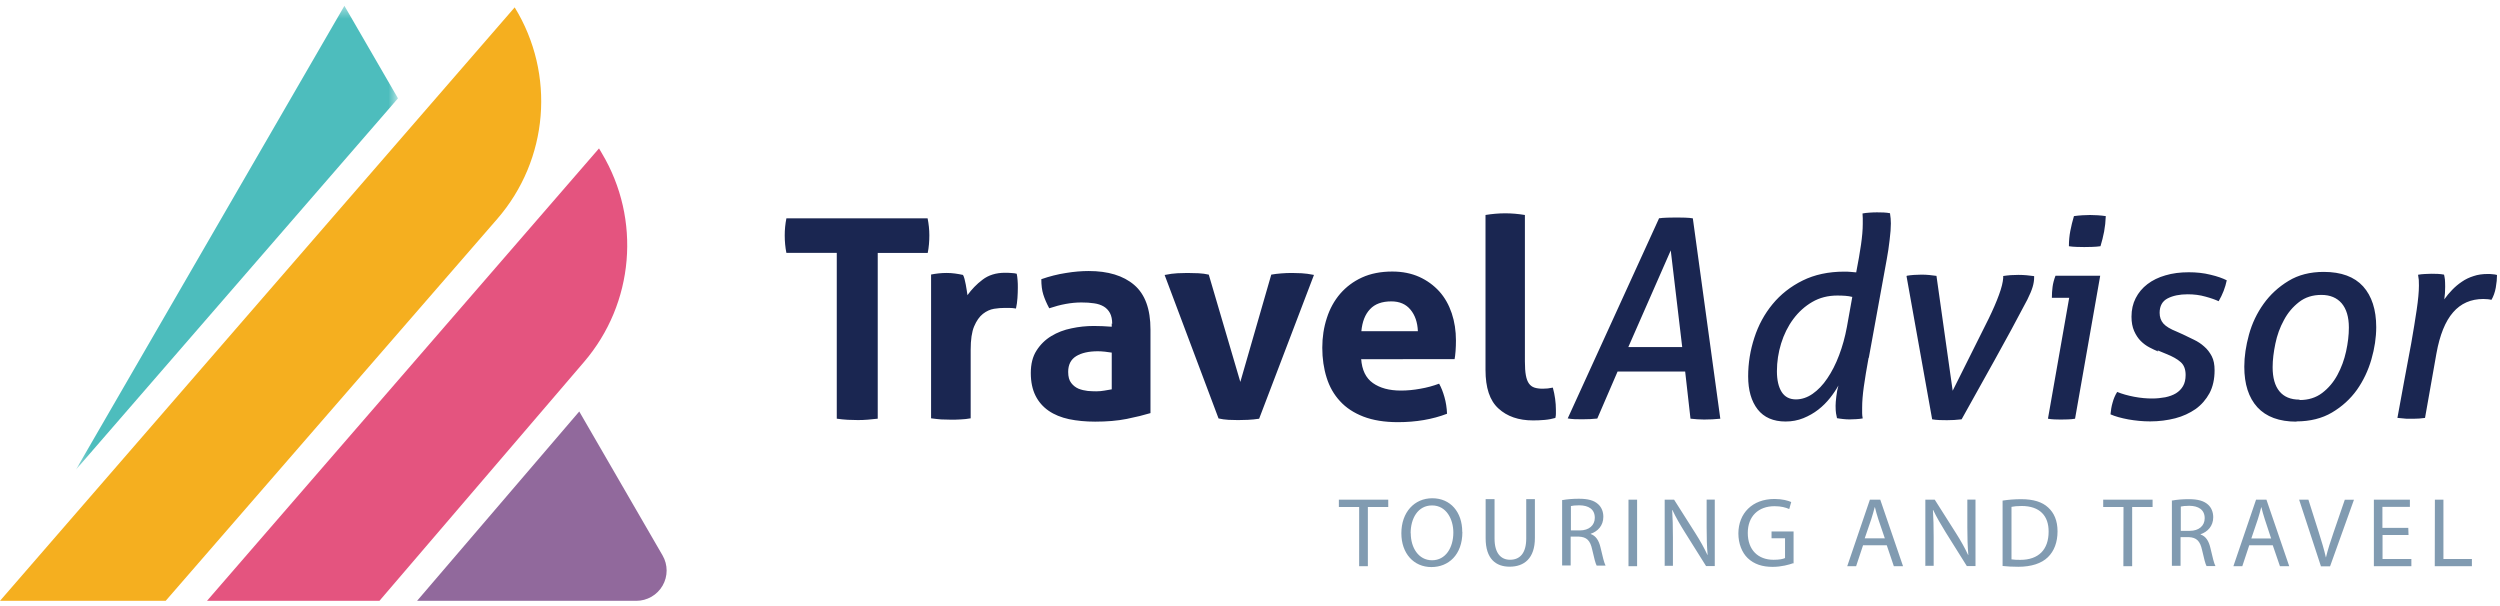
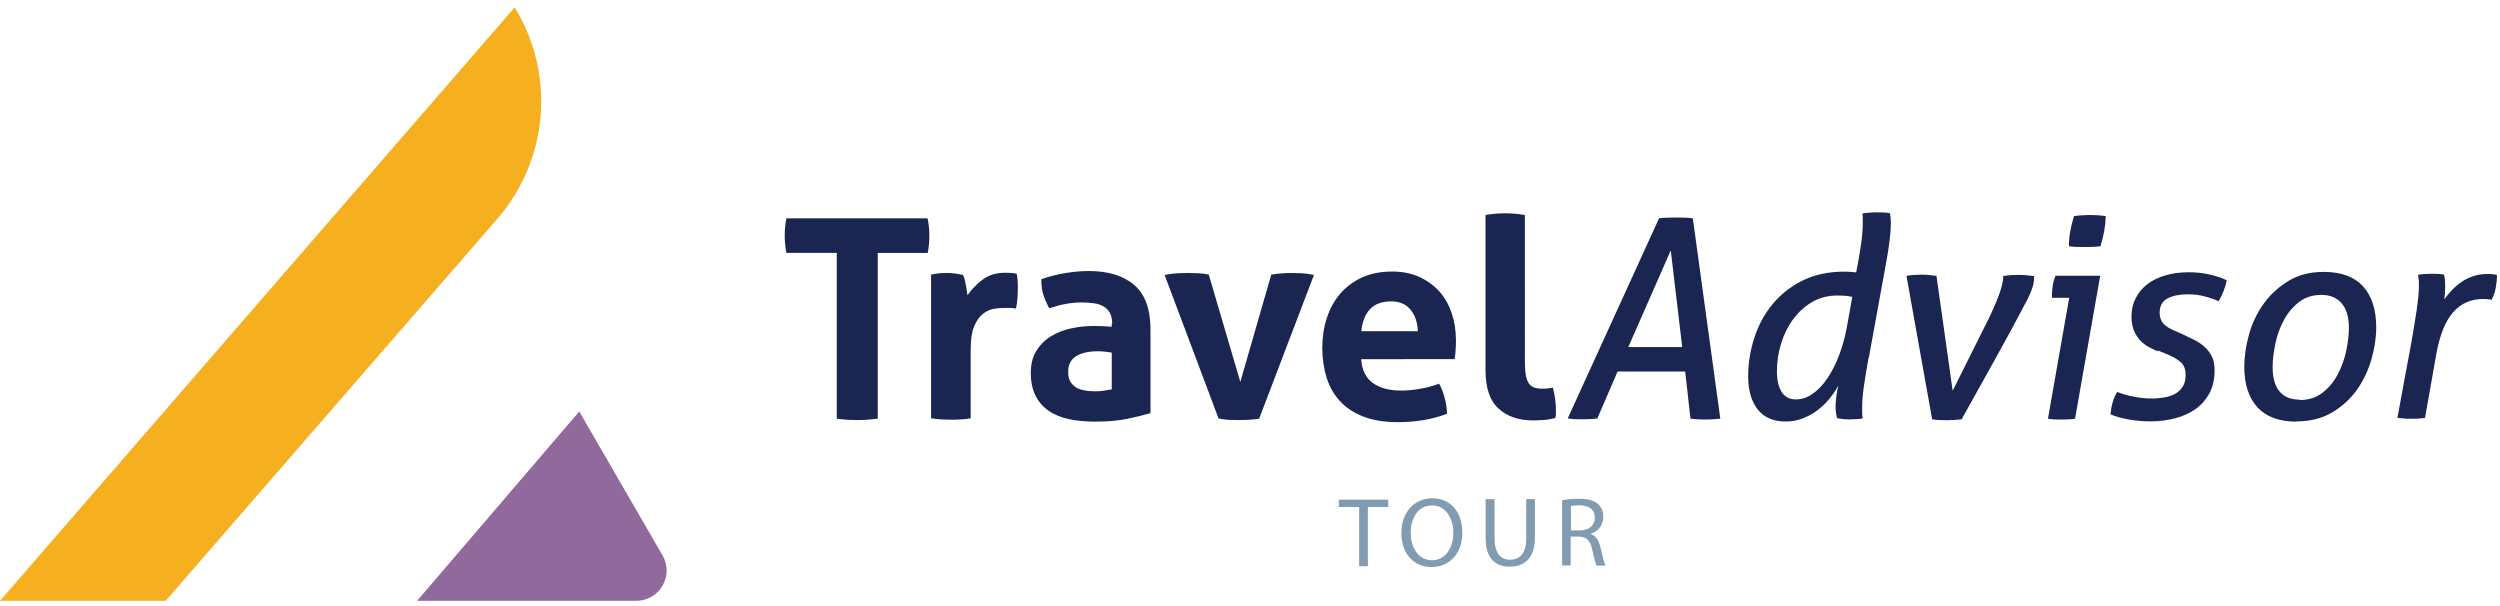
<svg xmlns="http://www.w3.org/2000/svg" xmlns:xlink="http://www.w3.org/1999/xlink" width="202" height="49">
  <defs>
-     <path id="a" d="M26.26.453H.233v37.483H26.26V.453z" />
-     <path id="c" d="M0 48.547h201.823V.47H0z" />
-   </defs>
+     </defs>
  <g fill="none" fill-rule="evenodd">
    <path fill="#F5AF1F" d="M41.586.595c3.313 5.396 2.744 12.31-1.408 17.093l-26.79 30.857H.002L41.587.595z" />
    <path fill="#91699C" d="M33.7 48.547h17.71c.877 0 1.687-.466 2.125-1.224.438-.756.438-1.688 0-2.445l-6.732-11.63-13.104 15.3z" />
    <g transform="translate(5.898 .017)">
      <mask id="b" fill="#fff">
        <use xlink:href="#a" />
      </mask>
-       <path fill="#4DBDBD" d="M26.26 7.928L21.93.453.234 37.936" mask="url(#b)" />
    </g>
-     <path fill="#E4547F" d="M48.397 11.995l-31.67 36.55H30.66l16.53-19.3c4.055-4.733 4.633-11.518 1.438-16.866l-.23-.39z" />
    <path fill="#1A2651" d="M67.583 20.434H63.54c-.09-.45-.134-.924-.134-1.42 0-.464.045-.92.135-1.372h11.41c.09.45.14.908.14 1.373 0 .495-.04.97-.13 1.42h-4.04V33.83c-.27.03-.54.056-.81.08-.27.022-.53.032-.79.032s-.53-.007-.82-.022c-.29-.015-.59-.046-.89-.09V20.434zm7.607 1.756c.227-.045.44-.078.644-.1.204-.023.426-.035.666-.035.226 0 .45.016.667.045.218.03.432.068.643.114.046.075.087.184.124.325.038.14.072.29.1.45.032.15.057.31.08.47l.057.39c.34-.47.74-.89 1.22-1.25.48-.37 1.09-.56 1.81-.56.15 0 .33 0 .52.02.2.01.34.03.43.06.03.15.06.32.07.52.02.19.02.4.02.61 0 .25-.01.53-.03.83-.02.3-.06.58-.12.85-.16-.03-.35-.05-.55-.05h-.37c-.25 0-.54.02-.85.07-.31.05-.62.19-.9.41-.28.22-.52.56-.71 1.01-.19.45-.28 1.08-.28 1.89v5.54c-.27.05-.54.08-.81.09-.27.02-.53.02-.79.02s-.51-.01-.78-.02c-.26-.02-.53-.05-.82-.09V22.19zm14.676 6.306c-.18-.03-.376-.056-.587-.08-.22-.022-.4-.034-.57-.034-.74 0-1.32.133-1.75.394-.43.264-.65.687-.65 1.273 0 .39.08.69.25.9.16.21.36.36.59.46.23.09.48.15.74.18.26.02.49.03.69.03.22 0 .45-.02.67-.06.22-.04.42-.07.58-.1v-2.97zm0-2.32c0-.36-.06-.652-.18-.88-.12-.222-.287-.4-.497-.527-.22-.13-.48-.22-.78-.26-.31-.05-.65-.07-1.03-.07-.82 0-1.68.16-2.6.47-.21-.39-.37-.76-.48-1.11-.11-.35-.16-.76-.16-1.24.66-.23 1.32-.4 1.98-.5.66-.11 1.28-.16 1.85-.16 1.56 0 2.79.37 3.67 1.12.88.75 1.32 1.95 1.32 3.6v6.76c-.53.16-1.17.32-1.92.47-.75.15-1.61.22-2.55.22-.77 0-1.48-.07-2.11-.2-.64-.14-1.19-.36-1.65-.68-.46-.32-.81-.72-1.06-1.22s-.38-1.11-.38-1.83.15-1.33.46-1.81c.31-.49.71-.88 1.19-1.17.49-.3 1.04-.51 1.64-.63.6-.13 1.2-.19 1.8-.19.44 0 .92.02 1.45.06v-.27zm4.266-3.963c.362-.075.696-.12 1.005-.135.31-.015.576-.022.802-.022.3 0 .6.007.9.022.3.016.58.053.83.112l2.55 8.67 2.5-8.67c.25-.045.52-.078.81-.1.28-.023.57-.034.86-.034.22 0 .48.007.78.022.29.016.63.06 1 .135l-4.43 11.62c-.29.045-.59.074-.91.09-.32.014-.58.02-.79.02-.23 0-.48-.006-.77-.02-.29-.016-.56-.054-.81-.113L94.1 22.213zm20.433 4.547c-.03-.72-.23-1.3-.6-1.743-.367-.444-.883-.665-1.546-.665-.76 0-1.33.21-1.72.63-.4.42-.63 1.014-.7 1.78h4.56zm-4.583 2.23c.06.902.376 1.555.948 1.96s1.324.608 2.258.608c.51 0 1.035-.048 1.568-.147.534-.09 1.043-.23 1.525-.41.17.3.31.66.43 1.08.12.42.19.87.21 1.35-1.17.45-2.5.68-3.97.68-1.08 0-2.01-.15-2.79-.45-.77-.3-1.4-.71-1.89-1.25-.49-.53-.85-1.16-1.08-1.9-.23-.73-.35-1.54-.35-2.41 0-.85.12-1.65.37-2.41.24-.75.6-1.4 1.08-1.96.48-.55 1.06-.99 1.76-1.31.7-.32 1.52-.48 2.45-.48.82 0 1.54.15 2.17.43.64.29 1.17.68 1.62 1.17.45.5.78 1.09 1.01 1.77.23.69.34 1.42.34 2.2 0 .29-.01.57-.03.85-.02.28-.05.5-.08.66H110zm10.048-11.62c.54-.088 1.075-.134 1.602-.134.51 0 1.038.046 1.58.135V29.2c0 .465.025.842.078 1.125.053.287.136.508.25.665.112.157.26.268.44.327.18.06.406.09.677.09.12 0 .252-.005.395-.02.143-.015.282-.038.418-.068.165.61.247 1.21.247 1.8v.33c0 .09-.014.2-.044.32-.24.07-.53.13-.87.16-.338.03-.652.04-.936.04-1.16 0-2.09-.32-2.788-.96-.71-.64-1.05-1.68-1.05-3.12V17.38zm15.893 10.675l-.926-7.813-3.43 7.813h4.356zm-1.897-10.403c.195-.03.432-.048.71-.056.28-.007.523-.012.735-.012.23 0 .46.005.69.012.24.008.44.025.62.056l2.22 16.19c-.43.045-.87.067-1.31.067-.36 0-.73-.03-1.1-.07l-.43-3.81h-5.46l-1.64 3.8c-.36.04-.77.06-1.22.06-.21 0-.42-.01-.62-.01-.2-.01-.39-.03-.55-.06l7.39-16.19zm15.644 6.35c-.178-.046-.367-.075-.563-.09-.195-.015-.413-.022-.655-.022-.752 0-1.426.172-2.02.518-.594.344-1.106.807-1.535 1.383-.43.58-.756 1.24-.982 1.97-.225.73-.34 1.48-.34 2.24 0 .72.13 1.28.384 1.68s.64.6 1.15.6c.46 0 .92-.15 1.35-.45.43-.3.83-.71 1.19-1.25.36-.53.68-1.15.95-1.87.27-.71.48-1.47.63-2.28l.43-2.4zm1.31 4.93c-.164.902-.293 1.675-.383 2.32-.09.645-.135 1.21-.135 1.69v.46c0 .114.014.253.045.417-.166.03-.343.05-.53.06-.19.01-.366.02-.53.02-.168 0-.34-.01-.52-.03-.182-.02-.347-.04-.497-.07-.03-.12-.056-.26-.08-.4-.022-.14-.034-.34-.034-.6 0-.18.02-.43.058-.75.037-.32.093-.62.17-.89-.182.33-.408.67-.68 1.01-.27.34-.586.66-.947.94-.36.28-.764.51-1.207.69-.444.18-.923.27-1.435.27-.992 0-1.746-.33-2.257-.98-.512-.66-.767-1.55-.767-2.67 0-1.07.17-2.11.5-3.12.33-1.02.82-1.92 1.47-2.71s1.46-1.43 2.43-1.91c.97-.48 2.09-.72 3.36-.72.17 0 .34 0 .52.02l.45.04c.17-.87.3-1.62.39-2.25.09-.63.14-1.19.14-1.67v-.45c0-.11-.01-.24-.02-.39.17-.03.37-.06.6-.07.24-.02.44-.02.6-.02.15 0 .32 0 .51.01s.36.03.51.06c.05.3.07.58.07.83 0 .34-.03.79-.1 1.33-.06.54-.14 1.06-.23 1.55L151 28.91zm3.094-6.642c.18-.03.373-.053.576-.067.202-.015.403-.022.597-.022.226 0 .44.01.643.03.204.02.397.04.577.07l1.31 9.28 2.912-5.83c.34-.7.62-1.34.83-1.92.21-.57.32-1.03.34-1.36v-.16c.19-.03.39-.05.61-.07.21-.01.42-.02.63-.02.22 0 .44.01.66.03.22.02.41.04.6.07v.11c0 .24-.04.49-.12.76-.08.27-.22.61-.43 1.03-.86 1.64-1.74 3.26-2.63 4.86-.9 1.6-1.79 3.21-2.68 4.81-.41.05-.8.07-1.18.07-.17 0-.37-.01-.6-.01-.23-.01-.43-.03-.6-.06l-2.07-11.56zm13.094-2.386c0-.435.038-.85.114-1.238.075-.39.172-.788.293-1.194.21-.03.436-.053.677-.068.24-.015.452-.022.632-.022s.388.007.62.022c.234.015.448.038.644.068-.015.435-.06.853-.134 1.25-.077.397-.174.79-.294 1.182-.212.03-.438.05-.678.056-.242.007-.45.012-.633.012-.17 0-.37-.005-.61-.012-.24-.008-.45-.025-.64-.056zm.024 4.166h-1.4c0-.3.018-.594.056-.88.037-.283.115-.585.236-.9h3.613l-2.032 11.552c-.167.03-.357.05-.575.056-.22.007-.412.012-.577.012-.165 0-.34-.005-.52-.012s-.353-.026-.518-.056l1.717-9.772zm7.2 4.345c-.225-.09-.467-.203-.722-.338-.257-.134-.49-.307-.7-.518-.21-.21-.387-.48-.53-.8-.144-.33-.215-.71-.215-1.16 0-.56.113-1.06.34-1.5.225-.44.54-.82.947-1.13.406-.31.892-.55 1.455-.71.565-.17 1.193-.25 1.886-.25.617 0 1.203.06 1.76.2.558.13.994.29 1.31.45-.12.58-.338 1.15-.655 1.69-.256-.12-.61-.25-1.06-.37-.45-.13-.933-.19-1.445-.19-.647 0-1.185.11-1.614.33-.43.22-.65.61-.65 1.17 0 .34.1.63.3.86.2.23.56.45 1.09.66l.49.22c.28.13.58.28.89.43.31.15.59.33.83.55.25.21.45.48.61.78.16.31.23.68.23 1.14 0 .72-.14 1.34-.41 1.85-.28.51-.65.94-1.12 1.28-.48.33-1.03.59-1.65.75-.63.16-1.3.25-2.02.25-.61 0-1.2-.06-1.77-.16-.58-.11-1.06-.24-1.44-.41.03-.33.08-.65.17-.95.08-.3.2-.59.37-.86.39.16.85.29 1.37.39.52.1 1.01.14 1.46.14.37 0 .73-.04 1.06-.1.33-.07.61-.17.86-.32.24-.15.43-.34.57-.58.14-.24.21-.54.21-.9 0-.47-.14-.82-.41-1.05-.27-.24-.65-.45-1.15-.65l-.72-.297zm11.424 3.918c.707 0 1.313-.19 1.818-.573.504-.384.914-.868 1.23-1.453.316-.585.55-1.22.7-1.903.15-.684.225-1.325.225-1.925 0-.86-.2-1.51-.58-1.96-.39-.45-.93-.68-1.64-.68-.71 0-1.31.19-1.81.58-.5.39-.91.87-1.22 1.46-.32.58-.55 1.22-.69 1.9-.14.68-.22 1.31-.22 1.9 0 .85.18 1.5.55 1.95.37.45.91.67 1.61.67m-.23 1.78c-1.4 0-2.45-.39-3.16-1.16-.71-.78-1.06-1.87-1.06-3.28 0-.83.13-1.69.38-2.6.25-.91.65-1.74 1.18-2.48.53-.74 1.2-1.36 2.01-1.85.8-.49 1.75-.73 2.85-.73 1.41 0 2.47.39 3.18 1.17.7.78 1.06 1.88 1.06 3.29 0 .84-.13 1.71-.39 2.61-.26.9-.65 1.72-1.17 2.46-.53.74-1.2 1.35-2.01 1.83-.81.48-1.78.72-2.89.72m8.17-.27c.17-.95.35-1.95.55-3 .2-1.05.39-2.07.57-3.05.17-.98.32-1.88.44-2.7.12-.82.18-1.47.18-1.95 0-.2 0-.35-.01-.46-.01-.12-.03-.25-.06-.42.16-.03.34-.05.54-.06.19-.01.37-.02.54-.02.15 0 .32.003.51.01.19.01.36.03.51.06.03.12.05.25.07.39.01.14.02.34.02.594 0 .345-.02.683-.07 1.014.19-.27.403-.53.64-.77.23-.24.49-.46.774-.65.286-.2.602-.35.95-.46.345-.12.73-.17 1.15-.17.12 0 .252 0 .395.02.142.01.26.03.35.06 0 .3-.03.64-.1 1.03-.07.38-.188.706-.35.98-.06-.02-.15-.03-.28-.05-.13-.01-.25-.02-.37-.02-1.01 0-1.827.36-2.45 1.08-.628.72-1.076 1.83-1.346 3.33l-.92 5.2c-.315.045-.623.067-.924.067h-.562l-.74-.07z" />
    <path fill="#819BB1" d="M109.82 40.964h-1.64v-.59h3.99v.59h-1.647v4.783h-.704m4.17-2.654c0 1.147.62 2.176 1.72 2.176s1.72-1.02 1.72-2.24c0-1.07-.56-2.19-1.72-2.19-1.15 0-1.73 1.06-1.73 2.24m4.18-.09c0 1.85-1.13 2.83-2.5 2.83-1.43 0-2.43-1.1-2.43-2.73 0-1.71 1.06-2.83 2.5-2.83 1.47 0 2.42 1.12 2.42 2.71m2.61-2.63v3.18c0 1.2.53 1.71 1.25 1.71.8 0 1.31-.53 1.31-1.72v-3.18h.7v3.14c0 1.65-.87 2.32-2.04 2.32-1.11 0-1.94-.63-1.94-2.3v-3.16h.7zm6.18 2.52h.71c.74 0 1.21-.41 1.21-1.02 0-.7-.51-1-1.24-1.01-.34 0-.58.03-.69.06v1.96zm-.7-2.45c.35-.07.85-.11 1.33-.11.74 0 1.22.13 1.56.44.27.24.42.6.42 1.02 0 .71-.45 1.18-1.02 1.37v.02c.41.14.66.52.79 1.08.17.75.3 1.27.41 1.47h-.72c-.09-.15-.21-.62-.36-1.29-.16-.75-.45-1.02-1.08-1.05h-.66v2.33h-.69v-5.3z" />
    <mask id="d" fill="#fff">
      <use xlink:href="#c" />
    </mask>
-     <path fill="#819BB1" d="M131.582 45.747h.696v-5.374h-.696m2.925 5.375v-5.374h.76l1.726 2.72c.4.628.712 1.195.967 1.745l.016-.01c-.063-.72-.08-1.37-.08-2.21v-2.25h.657v5.37h-.703l-1.712-2.73c-.376-.6-.734-1.21-1.007-1.8h-.02c.04.68.06 1.32.06 2.22v2.29h-.65zm10.373-.238c-.31.11-.928.293-1.655.293-.815 0-1.487-.208-2.014-.71-.46-.446-.75-1.164-.75-2 .01-1.603 1.11-2.776 2.92-2.776.63 0 1.11.136 1.35.248l-.16.566c-.28-.12-.64-.23-1.19-.23-1.31 0-2.16.82-2.16 2.16 0 1.37.83 2.17 2.08 2.17.46 0 .77-.06.93-.14v-1.6h-1.09v-.55h1.78v2.59zm7.42-1.995l-.526-1.546c-.12-.36-.2-.67-.28-.99h-.015c-.09.32-.17.64-.28.97l-.53 1.55h1.62zm-1.765.542l-.56 1.69h-.718l1.83-5.373h.838l1.84 5.373h-.744l-.57-1.69h-1.91zm5.033 1.69v-5.373h.76l1.725 2.72c.4.628.713 1.195.968 1.745l.02-.01c-.06-.72-.08-1.37-.08-2.21v-2.25h.66v5.37h-.7l-1.71-2.73c-.37-.6-.73-1.21-1.01-1.8h-.02c.04.68.06 1.32.06 2.22v2.29h-.65zm6.967-.55c.177.033.432.04.704.04 1.48 0 2.29-.828 2.29-2.28.01-1.27-.71-2.073-2.18-2.073-.36 0-.63.032-.82.07v4.243zm-.696-4.753c.42-.063.92-.11 1.47-.11 1 0 1.71.23 2.18.67.48.437.76 1.06.76 1.928 0 .878-.27 1.595-.78 2.09-.51.502-1.34.774-2.39.774-.5 0-.91-.025-1.27-.065v-5.28zm9.74.52h-1.64v-.59h3.99v.59h-1.65v4.783h-.71m4.65-2.854h.71c.74 0 1.21-.407 1.21-1.02 0-.695-.51-.996-1.24-1.005-.34 0-.58.032-.69.063v1.97zm-.7-2.45c.35-.07.86-.11 1.33-.11.74 0 1.22.136 1.56.44.27.24.42.605.42 1.02 0 .71-.45 1.18-1.02 1.372v.024c.42.14.66.52.79 1.08.17.75.3 1.27.41 1.47h-.72c-.09-.15-.21-.62-.36-1.29-.16-.74-.45-1.02-1.08-1.05h-.66v2.32h-.7v-5.3zm7.99 3.072L183 41.97c-.12-.356-.2-.67-.28-.986h-.014c-.08.318-.17.646-.274.972l-.526 1.554h1.624zm-1.77.542l-.56 1.69h-.72l1.83-5.373h.84l1.84 5.373h-.75l-.58-1.69h-1.91zm5.79 1.69l-1.76-5.373h.75l.84 2.647c.23.73.43 1.38.57 2.01h.01c.15-.62.37-1.3.61-2l.91-2.65h.74l-1.93 5.38h-.77zm7.08-2.52h-2.1v1.94h2.33v.58h-3.03v-5.373h2.91v.582h-2.22v1.698h2.09m2.15-2.28h.69v4.792h2.3v.58h-3" mask="url(#d)" />
  </g>
</svg>